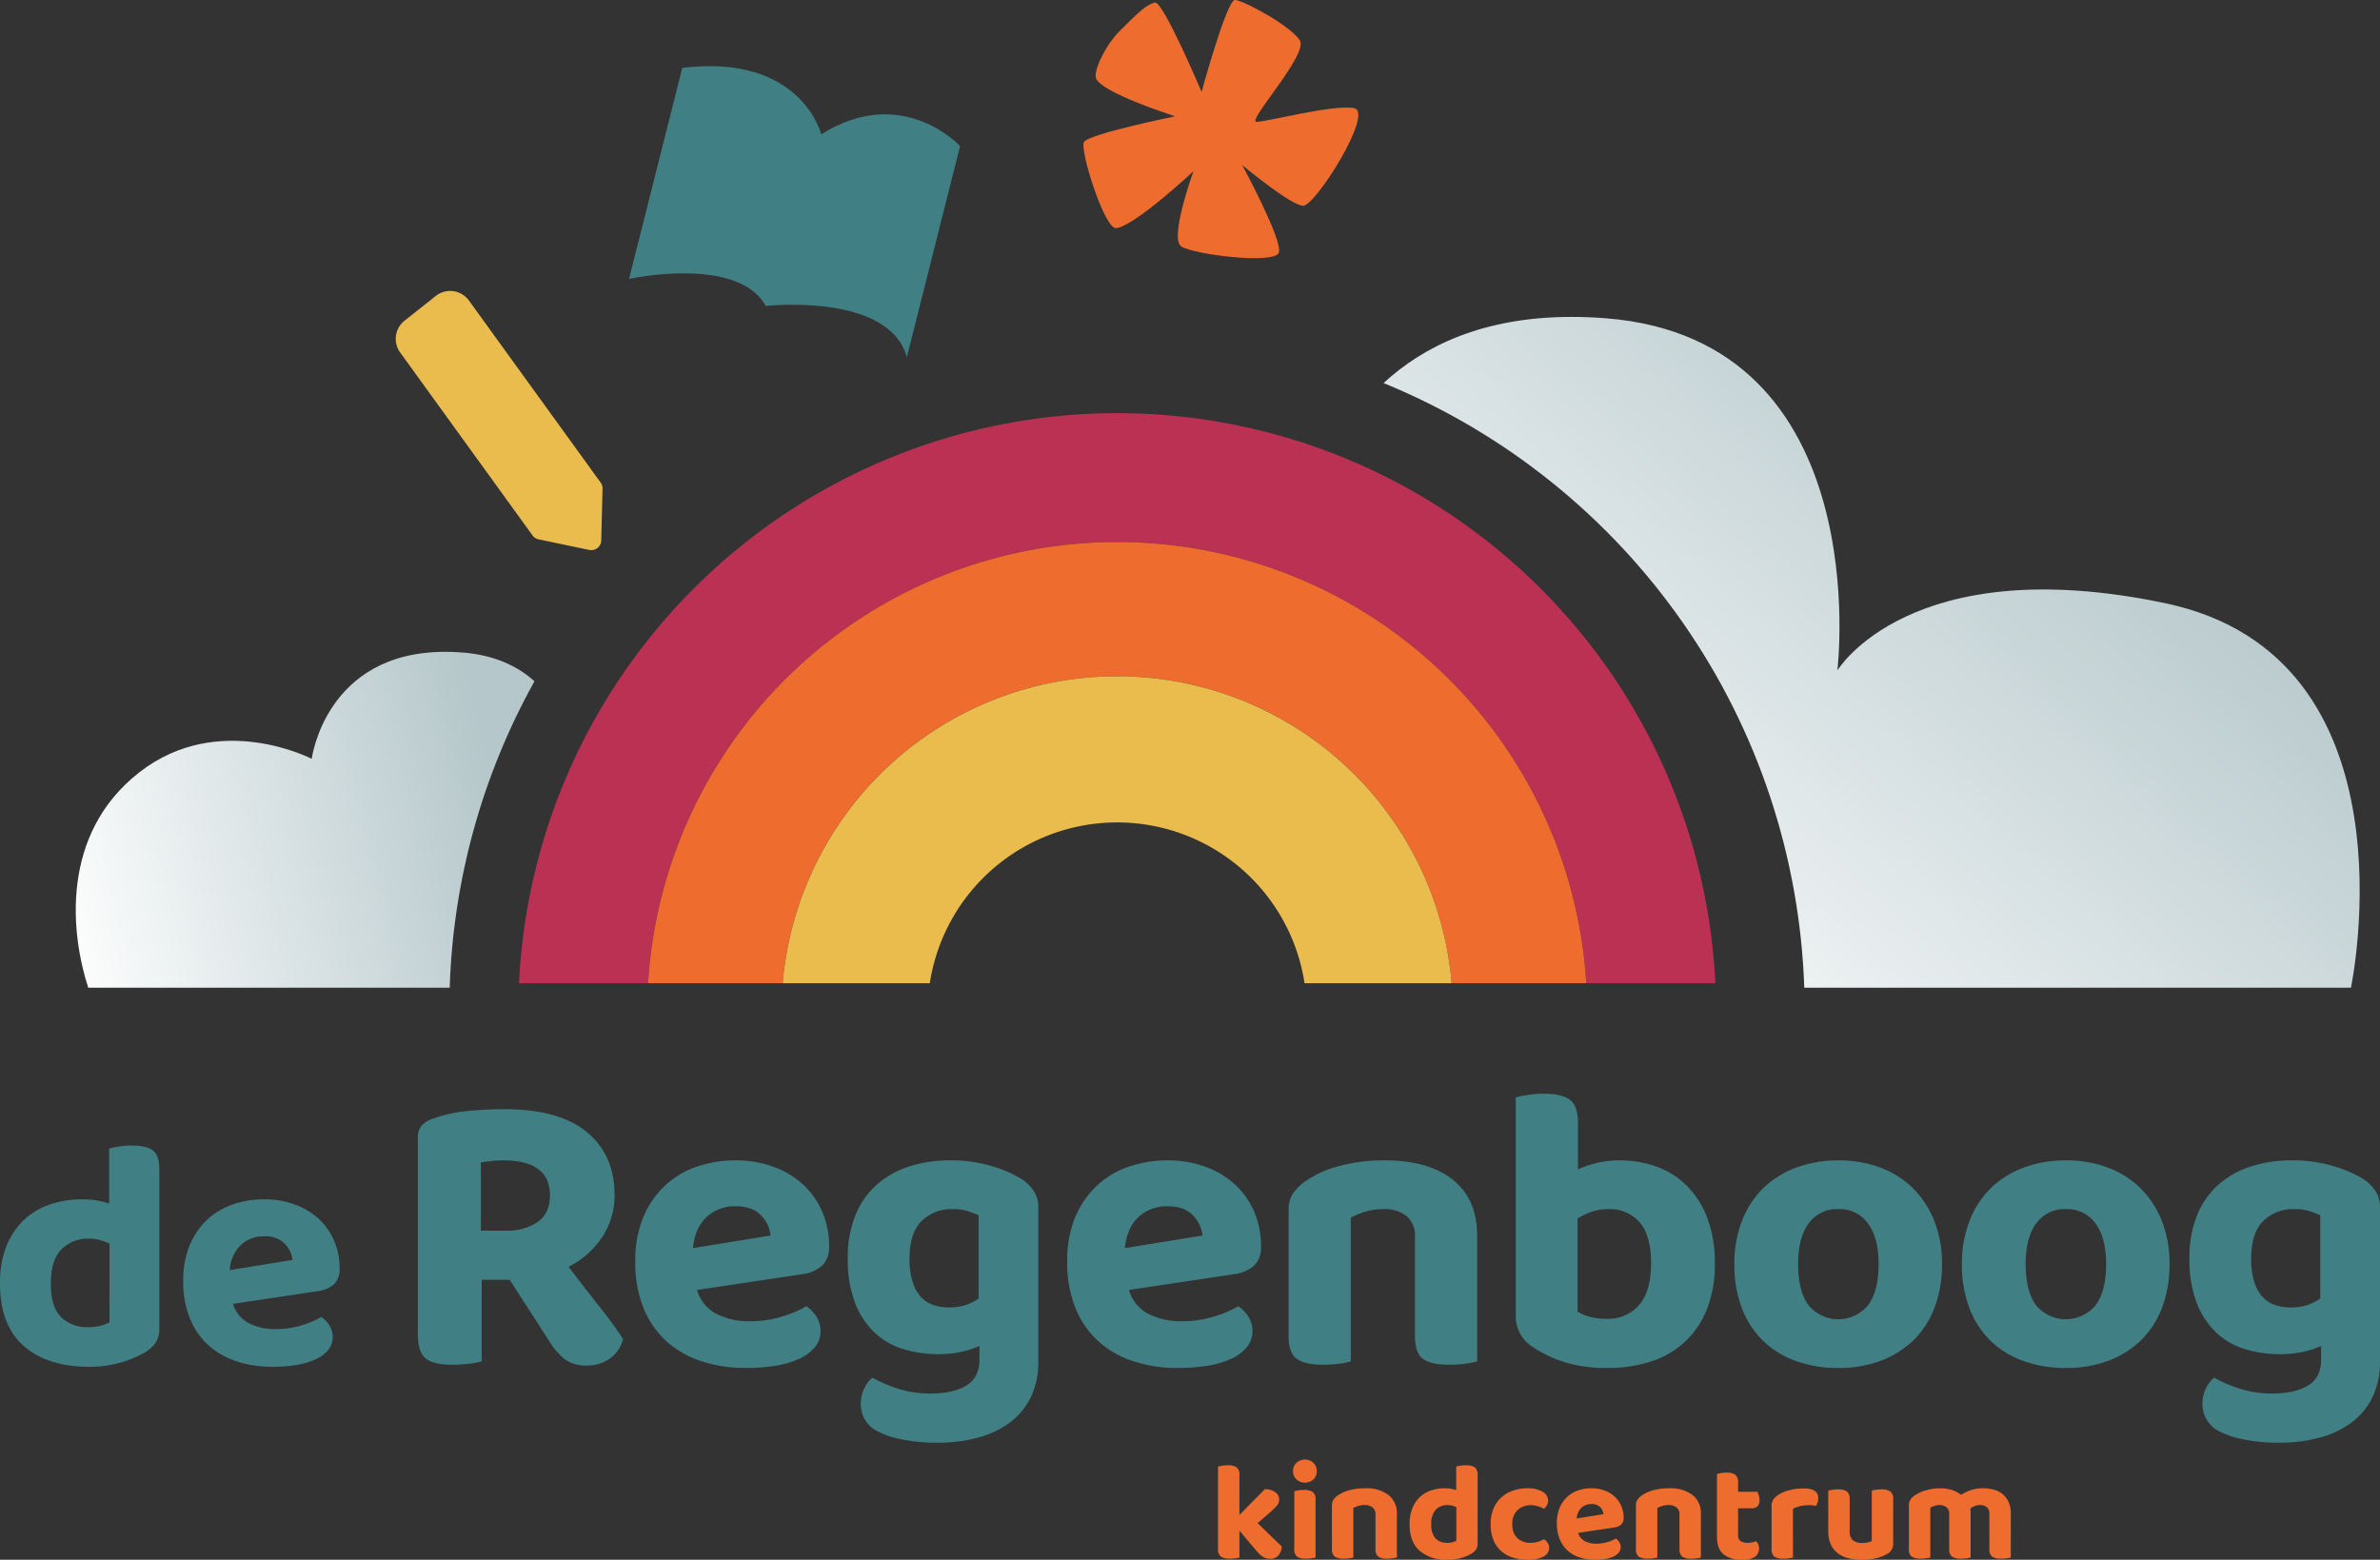
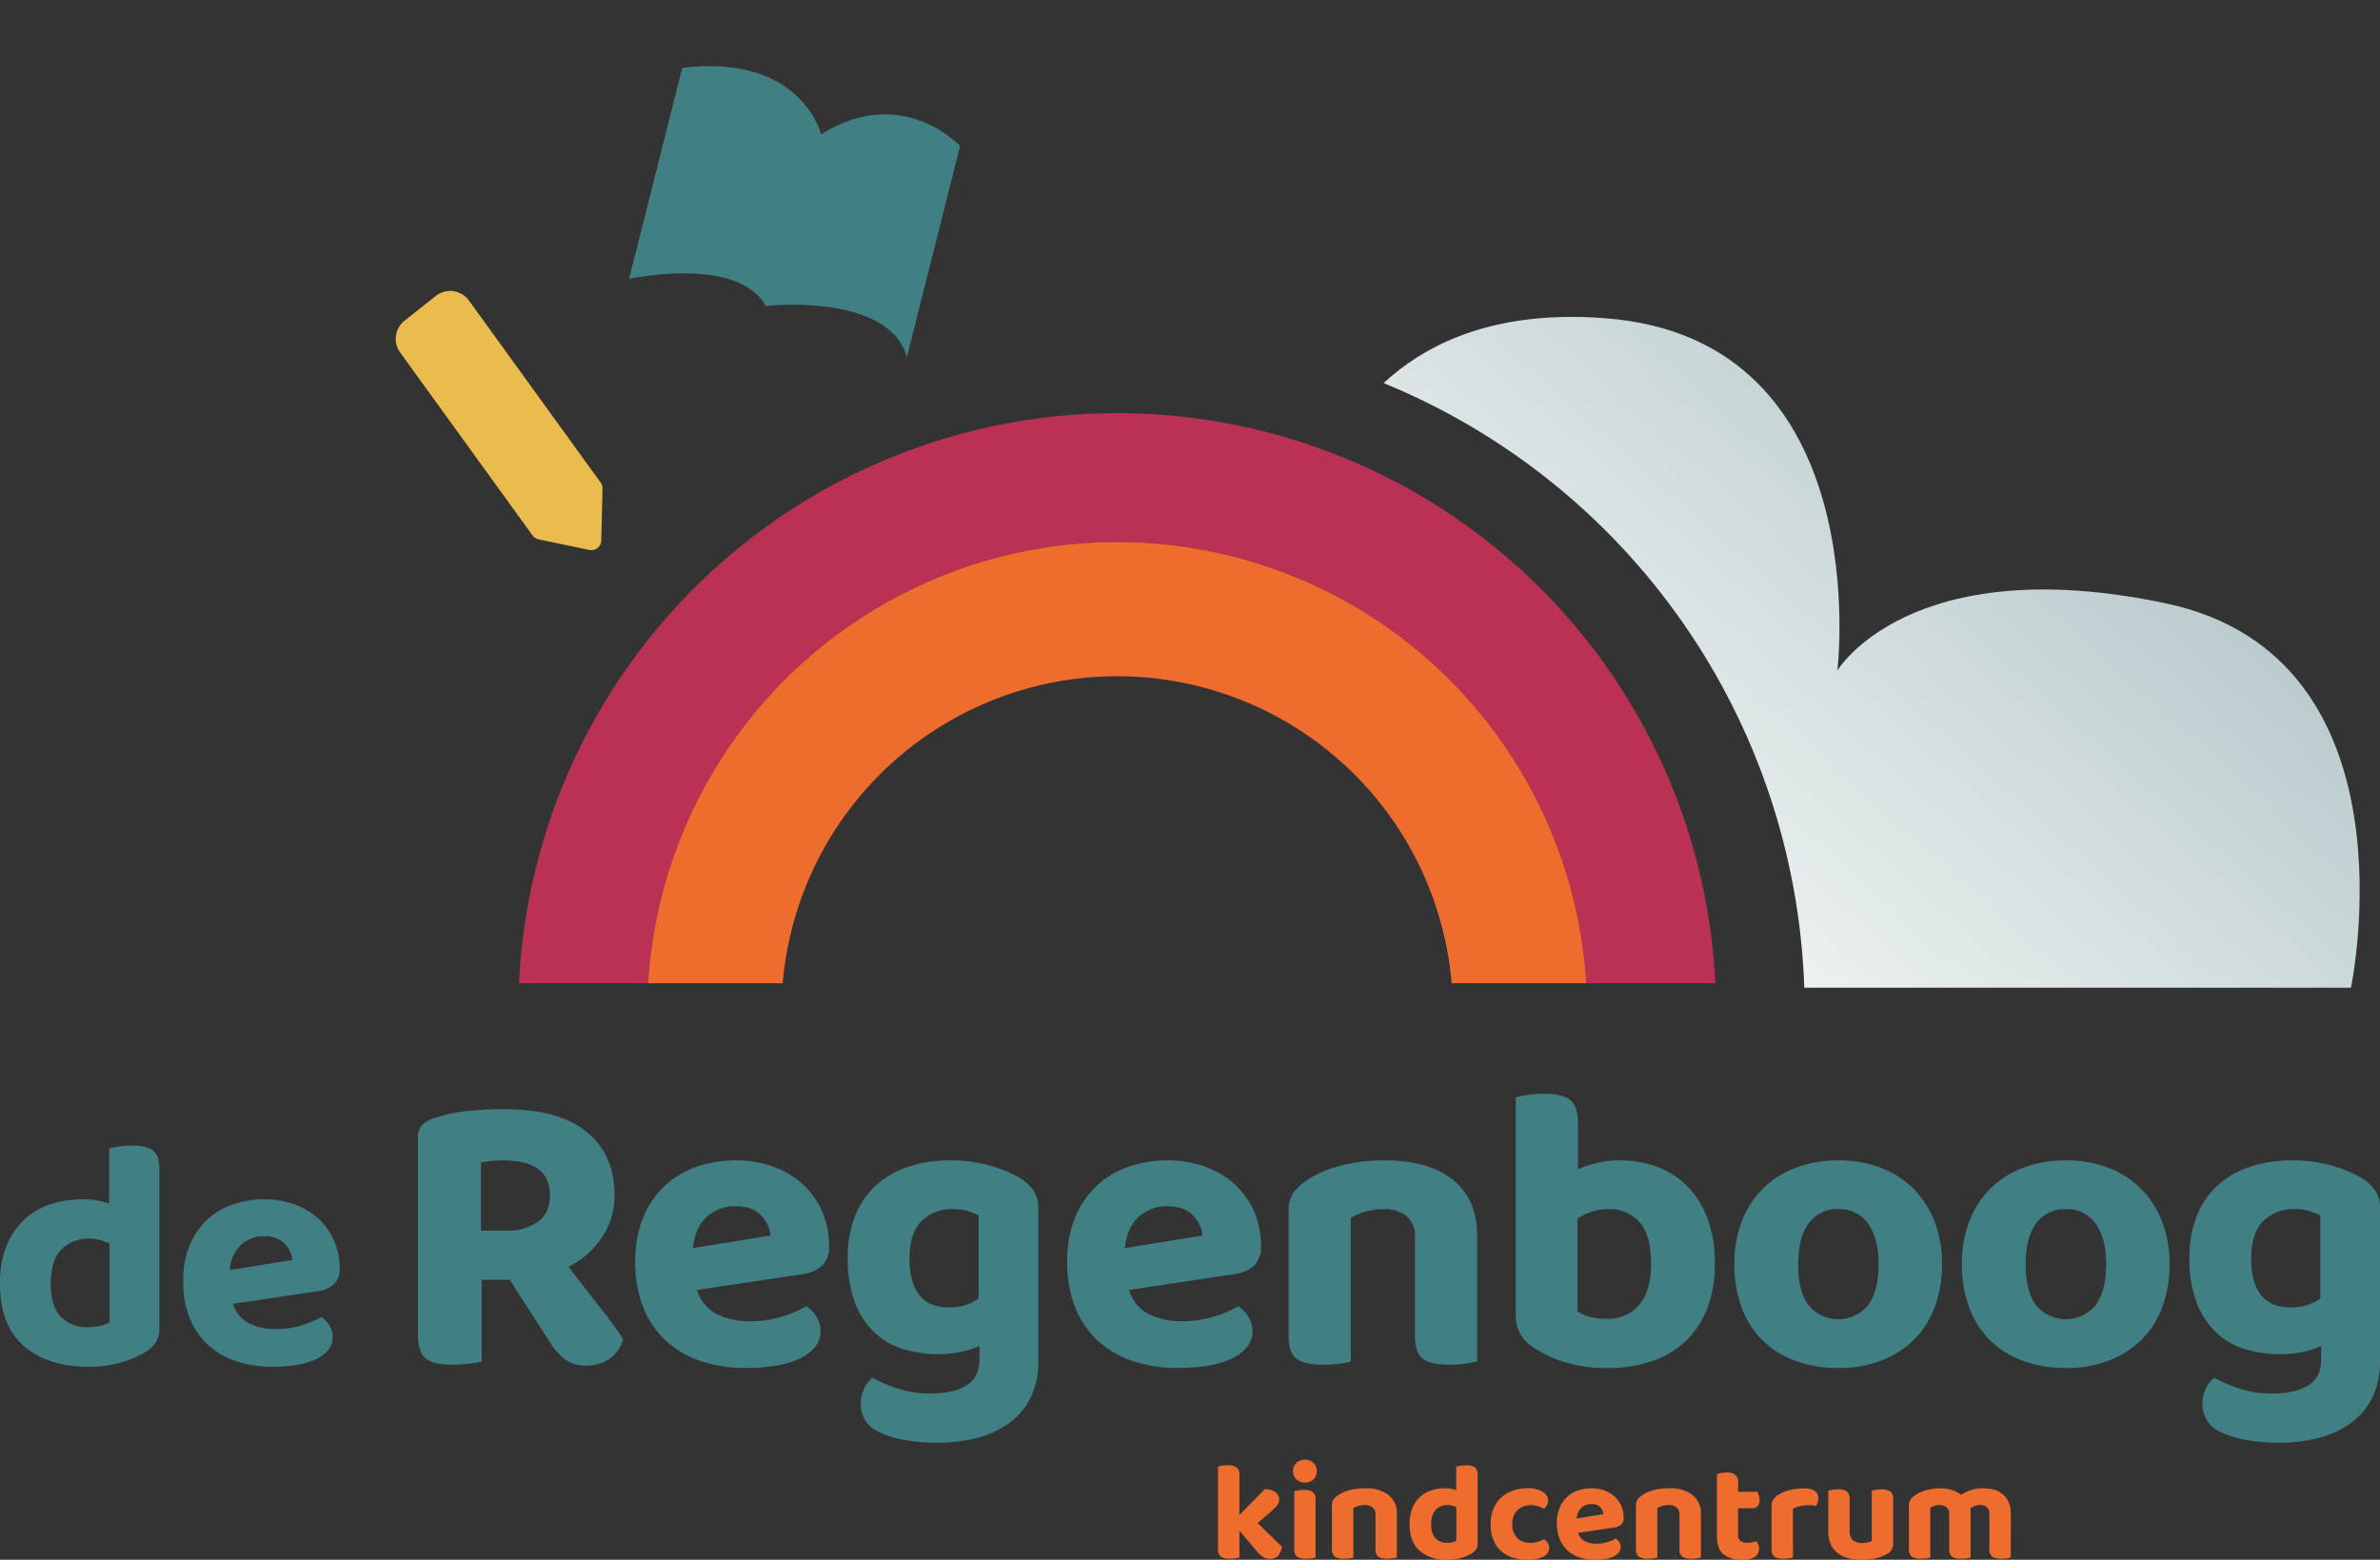
<svg xmlns="http://www.w3.org/2000/svg" xmlns:xlink="http://www.w3.org/1999/xlink" width="612.013" height="401.176" viewBox="0 0 612.013 401.176">
  <rect x="0" y="0" width="612.013" height="401.176" fill="#333333" stroke="none" />
  <defs>
    <clipPath id="a">
      <path d="M80.159,195.175s-23.889-12.464-44.317,3.462-17.658,41.549-13.157,55.4H115.64a173.333,173.333,0,0,1,21.8-78.809c-4.362-3.939-10.336-6.757-18.5-7.4q-2.306-.183-4.434-.18c-30.865,0-34.345,27.532-34.345,27.532" fill="none" />
    </clipPath>
    <linearGradient id="b" x1="-0.025" y1="0.774" x2="0.954" y2="0.607" gradientUnits="objectBoundingBox">
      <stop offset="0" stop-color="#fff" />
      <stop offset="1" stop-color="#b5c7ca" />
    </linearGradient>
    <clipPath id="c">
      <rect width="612.013" height="401.176" fill="none" />
    </clipPath>
    <clipPath id="d">
      <path d="M355.788,98.525a174.327,174.327,0,0,1,108.176,155.51H604.541s17.977-85.047-47.709-98.876-84.355,17.286-84.355,17.286S482.848,87.4,413.013,81.867q-4.6-.364-8.852-.36c-22.809,0-38.122,7.531-48.373,17.018" fill="none" />
    </clipPath>
    <linearGradient id="e" x1="-0.023" y1="0.82" x2="0.767" y2="0.245" xlink:href="#b" />
  </defs>
  <g clip-path="url(#a)">
-     <rect width="122.024" height="86.393" transform="translate(15.414 167.642)" fill="url(#b)" />
-   </g>
+     </g>
  <g clip-path="url(#c)">
    <path d="M287.28,106.267A154,154,0,0,0,133.463,252.88h33.191a120.851,120.851,0,0,1,241.252,0H441.1A154,154,0,0,0,287.28,106.267" fill="#ba3154" />
    <path d="M287.28,139.407A120.857,120.857,0,0,0,166.654,252.88h34.614a86.328,86.328,0,0,1,172.024,0h34.614A120.857,120.857,0,0,0,287.28,139.407" fill="#ed6c2e" />
-     <path d="M287.28,173.934a86.333,86.333,0,0,0-86.012,78.946H239.1a48.745,48.745,0,0,1,96.362,0h37.831a86.333,86.333,0,0,0-86.012-78.946" fill="#eabb4d" />
    <path d="M323.392,391.746l6.227,6.047a4.089,4.089,0,0,1-.919,2.322,2.7,2.7,0,0,1-2.105.81,3.346,3.346,0,0,1-1.836-.5A8.3,8.3,0,0,1,323,398.765l-4.284-5.075v6.91a6.949,6.949,0,0,1-1.008.2,10.488,10.488,0,0,1-1.439.091,4.057,4.057,0,0,1-2.339-.523,2.374,2.374,0,0,1-.721-2.033V377.2q.4-.108,1.044-.216a8.794,8.794,0,0,1,1.44-.108,3.869,3.869,0,0,1,2.322.54,2.473,2.473,0,0,1,.7,2.052v10.186l6.515-6.623a4.392,4.392,0,0,1,2.7.756,2.264,2.264,0,0,1,1.008,1.871,2.478,2.478,0,0,1-.665,1.71,26,26,0,0,1-2.07,1.962Z" fill="#ed6c2e" />
    <path d="M332.5,378.356a2.874,2.874,0,0,1,.845-2.087,3.267,3.267,0,0,1,4.427,0,2.875,2.875,0,0,1,.846,2.087,2.917,2.917,0,0,1-.846,2.124,3.267,3.267,0,0,1-4.427,0,2.917,2.917,0,0,1-.845-2.124m5.794,22.244a7.088,7.088,0,0,1-1.008.2,10.518,10.518,0,0,1-1.439.09,3.974,3.974,0,0,1-2.321-.522,2.408,2.408,0,0,1-.7-2.033V383.539a9.044,9.044,0,0,1,2.447-.323,3.875,3.875,0,0,1,2.322.539,2.471,2.471,0,0,1,.7,2.052Z" fill="#ed6c2e" />
    <path d="M352.941,387.715a3.109,3.109,0,0,0-2.016-.612,5.5,5.5,0,0,0-1.584.216,7.377,7.377,0,0,0-1.331.54V400.6a7.089,7.089,0,0,1-1.008.2,10.509,10.509,0,0,1-1.439.091,4.062,4.062,0,0,1-2.34-.523,2.376,2.376,0,0,1-.72-2.033V387.211a2.622,2.622,0,0,1,.4-1.512,4.387,4.387,0,0,1,1.116-1.079,9.352,9.352,0,0,1,2.969-1.333,15.041,15.041,0,0,1,4.013-.5,9.437,9.437,0,0,1,6.065,1.727,5.971,5.971,0,0,1,2.142,4.932V400.6a8.667,8.667,0,0,1-1.044.2,10.514,10.514,0,0,1-1.44.091,3.965,3.965,0,0,1-2.321-.523,2.409,2.409,0,0,1-.7-2.033v-8.747a2.265,2.265,0,0,0-.756-1.871" fill="#ed6c2e" />
    <path d="M371.549,382.784a9.289,9.289,0,0,1,1.565.126,8.207,8.207,0,0,1,1.35.342V377.2q.4-.108,1.044-.216a8.794,8.794,0,0,1,1.44-.108,3.866,3.866,0,0,1,2.321.54,2.467,2.467,0,0,1,.7,2.052V397a2.761,2.761,0,0,1-.36,1.457,3.5,3.5,0,0,1-1.152,1.1,12.08,12.08,0,0,1-6.226,1.62,10.47,10.47,0,0,1-7.145-2.285q-2.61-2.286-2.61-6.857a10.855,10.855,0,0,1,.7-4.1,8.037,8.037,0,0,1,1.925-2.88,7.76,7.76,0,0,1,2.879-1.709,11.111,11.111,0,0,1,3.564-.558m2.951,4.859a7.436,7.436,0,0,0-1.026-.378,4.206,4.206,0,0,0-1.17-.162,4.113,4.113,0,0,0-3.095,1.188,5.276,5.276,0,0,0-1.152,3.78,5.053,5.053,0,0,0,1.1,3.616,4.035,4.035,0,0,0,3.042,1.134,5.1,5.1,0,0,0,1.349-.162,3.8,3.8,0,0,0,.954-.378Z" fill="#ed6c2e" />
    <path d="M393.577,387.139a4.755,4.755,0,0,0-3.311,1.241,4.683,4.683,0,0,0-1.369,3.654,4.606,4.606,0,0,0,1.315,3.6,4.773,4.773,0,0,0,3.329,1.188,6.175,6.175,0,0,0,2.034-.306,10.811,10.811,0,0,0,1.493-.63,4.111,4.111,0,0,1,.954.99,2.282,2.282,0,0,1,.342,1.278,2.475,2.475,0,0,1-1.44,2.195,8.054,8.054,0,0,1-4,.828,12.76,12.76,0,0,1-3.941-.576,8.143,8.143,0,0,1-3.041-1.727A7.656,7.656,0,0,1,384,396.011a10.642,10.642,0,0,1-.684-3.977,10.09,10.09,0,0,1,.756-4.068,8.161,8.161,0,0,1,2.051-2.879,8.6,8.6,0,0,1,3.023-1.727,11.427,11.427,0,0,1,3.636-.576,7.275,7.275,0,0,1,3.9.9,2.641,2.641,0,0,1,1.422,2.268,2.378,2.378,0,0,1-.306,1.188,3.8,3.8,0,0,1-.738.936,8.847,8.847,0,0,0-1.529-.649,6.332,6.332,0,0,0-1.962-.287" fill="#ed6c2e" />
    <path d="M405.814,394.265a3.505,3.505,0,0,0,1.764,2.143,6.444,6.444,0,0,0,2.915.629,9.487,9.487,0,0,0,2.843-.414,9.727,9.727,0,0,0,2.161-.918,3.06,3.06,0,0,1,.9.936,2.332,2.332,0,0,1,.36,1.26,2.2,2.2,0,0,1-.5,1.44,3.9,3.9,0,0,1-1.385,1.025,7.955,7.955,0,0,1-2.088.612,16.386,16.386,0,0,1-2.645.2,12.451,12.451,0,0,1-3.924-.594,8.54,8.54,0,0,1-3.1-1.763,8.083,8.083,0,0,1-2.034-2.934,10.666,10.666,0,0,1-.737-4.139,9.937,9.937,0,0,1,.737-3.995,8.019,8.019,0,0,1,1.98-2.807,7.839,7.839,0,0,1,2.843-1.638,10.562,10.562,0,0,1,3.294-.522,9.752,9.752,0,0,1,3.365.558,7.781,7.781,0,0,1,2.627,1.565,7.075,7.075,0,0,1,1.71,2.412,7.573,7.573,0,0,1,.612,3.059,2.262,2.262,0,0,1-.612,1.728,3.2,3.2,0,0,1-1.728.756Zm3.42-7.414a3.636,3.636,0,0,0-2.574.954,4.17,4.17,0,0,0-1.205,2.753l6.874-1.115a2.865,2.865,0,0,0-3.1-2.592" fill="#ed6c2e" />
    <path d="M431.117,387.715a3.109,3.109,0,0,0-2.016-.612,5.5,5.5,0,0,0-1.584.216,7.377,7.377,0,0,0-1.331.54V400.6a7.088,7.088,0,0,1-1.008.2,10.509,10.509,0,0,1-1.439.091,4.062,4.062,0,0,1-2.34-.523,2.376,2.376,0,0,1-.72-2.033V387.211a2.621,2.621,0,0,1,.4-1.512,4.386,4.386,0,0,1,1.116-1.079,9.352,9.352,0,0,1,2.969-1.333,15.041,15.041,0,0,1,4.013-.5,9.437,9.437,0,0,1,6.065,1.727,5.971,5.971,0,0,1,2.142,4.932V400.6a8.667,8.667,0,0,1-1.044.2,10.514,10.514,0,0,1-1.44.091,3.965,3.965,0,0,1-2.321-.523,2.409,2.409,0,0,1-.7-2.033v-8.747a2.265,2.265,0,0,0-.756-1.871" fill="#ed6c2e" />
    <path d="M447.6,396.371a3.12,3.12,0,0,0,1.8.449,5.713,5.713,0,0,0,1.151-.125,5.8,5.8,0,0,0,1.045-.306,3.323,3.323,0,0,1,.539.827,2.7,2.7,0,0,1-.774,3.15,5.534,5.534,0,0,1-3.437.81,7.244,7.244,0,0,1-4.715-1.386q-1.692-1.385-1.692-4.517V379.112q.4-.108,1.044-.234a7.441,7.441,0,0,1,1.4-.126,3.694,3.694,0,0,1,2.286.558,2.477,2.477,0,0,1,.7,2.033v2.34h4.967a6.727,6.727,0,0,1,.36.918,3.787,3.787,0,0,1,.18,1.17,2.223,2.223,0,0,1-.522,1.655,1.858,1.858,0,0,1-1.349.505h-3.636v6.982a1.649,1.649,0,0,0,.648,1.458" fill="#ed6c2e" />
    <path d="M461.063,400.6a7.088,7.088,0,0,1-1.008.2,10.518,10.518,0,0,1-1.439.09,4.071,4.071,0,0,1-2.34-.522,2.378,2.378,0,0,1-.72-2.033V387.355a2.937,2.937,0,0,1,.5-1.728,4.506,4.506,0,0,1,1.4-1.26,10.286,10.286,0,0,1,2.861-1.133,14.571,14.571,0,0,1,3.51-.414q3.742,0,3.743,2.519a3.3,3.3,0,0,1-.18,1.116,4.9,4.9,0,0,1-.4.864,9.652,9.652,0,0,0-2.016-.18,8.913,8.913,0,0,0-2.087.251,7.48,7.48,0,0,0-1.836.685Z" fill="#ed6c2e" />
    <path d="M485.359,399.628a9.685,9.685,0,0,1-2.844,1.134,15.756,15.756,0,0,1-3.743.414,13.94,13.94,0,0,1-3.527-.414,7.243,7.243,0,0,1-2.718-1.314,6.094,6.094,0,0,1-1.763-2.267,7.863,7.863,0,0,1-.63-3.312V383.395c.263-.072.612-.143,1.044-.216a8.785,8.785,0,0,1,1.439-.108,3.869,3.869,0,0,1,2.321.54,2.47,2.47,0,0,1,.7,2.052v8.171a2.892,2.892,0,0,0,.828,2.321,3.52,3.52,0,0,0,2.34.7,6.415,6.415,0,0,0,1.566-.161,4.213,4.213,0,0,0,.953-.342V383.395a9.089,9.089,0,0,1,2.448-.324,3.965,3.965,0,0,1,2.34.54,2.438,2.438,0,0,1,.719,2.052v11.373a2.866,2.866,0,0,1-1.475,2.592" fill="#ed6c2e" />
    <path d="M517.068,400.6a8.627,8.627,0,0,1-1.044.2,10.533,10.533,0,0,1-1.44.09,3.978,3.978,0,0,1-2.321-.522,2.408,2.408,0,0,1-.7-2.033v-8.927a2.18,2.18,0,0,0-.648-1.745,2.613,2.613,0,0,0-1.764-.558,3.592,3.592,0,0,0-1.349.252,4.587,4.587,0,0,0-1.135.647q.036.181.054.36a3.371,3.371,0,0,1,.019.361V400.6a8.667,8.667,0,0,1-1.044.2,10.523,10.523,0,0,1-1.44.09,3.973,3.973,0,0,1-2.321-.522,2.411,2.411,0,0,1-.7-2.033v-8.927a2.068,2.068,0,0,0-.72-1.745,2.8,2.8,0,0,0-1.764-.558,3.8,3.8,0,0,0-1.367.234,8.473,8.473,0,0,0-1.008.449V400.6a7.118,7.118,0,0,1-1.008.2,10.518,10.518,0,0,1-1.439.09,4.072,4.072,0,0,1-2.341-.522,2.38,2.38,0,0,1-.719-2.033V387.21a2.611,2.611,0,0,1,.4-1.511,4.348,4.348,0,0,1,1.115-1.079,9.934,9.934,0,0,1,2.934-1.333,13.14,13.14,0,0,1,3.653-.5,9.7,9.7,0,0,1,2.861.414,7.666,7.666,0,0,1,2.466,1.277,11.119,11.119,0,0,1,2.448-1.206,9.709,9.709,0,0,1,3.239-.485,10.376,10.376,0,0,1,2.682.341,6.129,6.129,0,0,1,2.249,1.116,5.629,5.629,0,0,1,1.565,2.016,6.92,6.92,0,0,1,.595,3.005Z" fill="#ed6c2e" />
    <path d="M21.243,308.464a21.848,21.848,0,0,1,3.666.3,19.39,19.39,0,0,1,3.161.8V295.4q.927-.254,2.445-.506a20.557,20.557,0,0,1,3.372-.252q3.793,0,5.437,1.264t1.644,4.8v41.054a6.488,6.488,0,0,1-.843,3.414,8.232,8.232,0,0,1-2.7,2.571,28.365,28.365,0,0,1-14.583,3.793q-10.62,0-16.733-5.353T0,330.128a25.473,25.473,0,0,1,1.644-9.61,18.861,18.861,0,0,1,4.509-6.744,18.183,18.183,0,0,1,6.744-4,25.966,25.966,0,0,1,8.346-1.307m6.912,11.38a17.064,17.064,0,0,0-2.4-.885,9.769,9.769,0,0,0-2.739-.379,9.63,9.63,0,0,0-7.249,2.781q-2.7,2.783-2.7,8.852,0,5.815,2.571,8.472a9.453,9.453,0,0,0,7.123,2.655,12.03,12.03,0,0,0,3.161-.379,8.988,8.988,0,0,0,2.234-.886Z" fill="#407f83" />
    <path d="M59.935,335.354a8.192,8.192,0,0,0,4.13,5.016,15.07,15.07,0,0,0,6.828,1.475,22.3,22.3,0,0,0,6.66-.969,22.914,22.914,0,0,0,5.058-2.15,7.18,7.18,0,0,1,2.107,2.192,5.472,5.472,0,0,1,.843,2.951,5.146,5.146,0,0,1-1.18,3.372,9.141,9.141,0,0,1-3.246,2.4,18.68,18.68,0,0,1-4.889,1.433,38.488,38.488,0,0,1-6.2.464,29.165,29.165,0,0,1-9.188-1.391,20.035,20.035,0,0,1-7.25-4.131,18.918,18.918,0,0,1-4.762-6.87,24.974,24.974,0,0,1-1.729-9.694A23.26,23.26,0,0,1,48.85,320.1a18.771,18.771,0,0,1,4.636-6.575,18.4,18.4,0,0,1,6.659-3.836,24.761,24.761,0,0,1,7.714-1.222,22.884,22.884,0,0,1,7.882,1.306,18.233,18.233,0,0,1,6.153,3.667,16.566,16.566,0,0,1,4.005,5.649,17.754,17.754,0,0,1,1.432,7.164A5.3,5.3,0,0,1,85.9,330.3a7.5,7.5,0,0,1-4.047,1.77Zm8.008-17.365a8.512,8.512,0,0,0-6.027,2.234,9.773,9.773,0,0,0-2.824,6.449l16.1-2.613a6.71,6.71,0,0,0-7.25-6.07" fill="#407f83" />
    <path d="M158.029,307.332a19.226,19.226,0,0,1-3.186,10.867,22.654,22.654,0,0,1-8.621,7.627q4.284,5.642,8.2,10.605a93.344,93.344,0,0,1,5.8,7.993,8.7,8.7,0,0,1-3.5,5.068,9.807,9.807,0,0,1-5.59,1.724,9.311,9.311,0,0,1-6.06-1.724,19.239,19.239,0,0,1-3.97-4.754L131.072,329.17h-7.209v21a24.81,24.81,0,0,1-3.239.575,35.851,35.851,0,0,1-4.389.261q-4.911,0-6.844-1.672t-1.933-6.06V292.6a4.5,4.5,0,0,1,1.1-3.239,7.146,7.146,0,0,1,3.186-1.777,33.74,33.74,0,0,1,8.046-1.776,89.267,89.267,0,0,1,9.822-.522q14.208,0,21.314,5.9t7.105,16.143m-27.9,9.2a13.666,13.666,0,0,0,8.15-2.247q3.134-2.246,3.134-6.843,0-8.985-12.016-8.986a26.682,26.682,0,0,0-3.029.156q-1.361.158-2.717.367v17.553Z" fill="#407f83" />
    <path d="M179.24,331.781A10.163,10.163,0,0,0,184.36,338a18.684,18.684,0,0,0,8.463,1.829,27.671,27.671,0,0,0,8.255-1.2,28.326,28.326,0,0,0,6.269-2.665,8.867,8.867,0,0,1,2.611,2.717A6.774,6.774,0,0,1,211,342.335a6.375,6.375,0,0,1-1.462,4.179,11.345,11.345,0,0,1-4.023,2.978,23.139,23.139,0,0,1-6.06,1.777,47.691,47.691,0,0,1-7.68.574,36.12,36.12,0,0,1-11.388-1.724A24.823,24.823,0,0,1,171.4,345a23.456,23.456,0,0,1-5.9-8.516,30.969,30.969,0,0,1-2.141-12.015,28.852,28.852,0,0,1,2.141-11.6,23.291,23.291,0,0,1,5.747-8.15,22.791,22.791,0,0,1,8.254-4.754,30.692,30.692,0,0,1,9.561-1.515,28.341,28.341,0,0,1,9.769,1.619,22.607,22.607,0,0,1,7.627,4.545,20.53,20.53,0,0,1,4.963,7A21.991,21.991,0,0,1,213.2,320.5a6.569,6.569,0,0,1-1.777,5.016,9.29,9.29,0,0,1-5.015,2.194Zm9.926-21.523a10.547,10.547,0,0,0-7.47,2.769q-2.979,2.769-3.5,7.993l19.956-3.239a8.519,8.519,0,0,0-2.4-5.12q-2.194-2.4-6.583-2.4" fill="#407f83" />
    <path d="M251.857,346.2a24.069,24.069,0,0,1-4.7,1.514,27.808,27.808,0,0,1-5.956.576,30.113,30.113,0,0,1-8.933-1.306,18.739,18.739,0,0,1-7.366-4.233,20.792,20.792,0,0,1-5.016-7.626A31.039,31.039,0,0,1,218,323.632a29.12,29.12,0,0,1,1.881-10.866,21.065,21.065,0,0,1,5.381-7.889,23.11,23.11,0,0,1,8.359-4.806,34.055,34.055,0,0,1,10.814-1.62,35.919,35.919,0,0,1,10.71,1.514,31.081,31.081,0,0,1,7.575,3.292,11.529,11.529,0,0,1,3.134,3.083,7.651,7.651,0,0,1,1.15,4.335v39.391a20.825,20.825,0,0,1-1.985,9.4,17.879,17.879,0,0,1-5.486,6.53,24.36,24.36,0,0,1-8.2,3.814,39.264,39.264,0,0,1-10.135,1.254,44.439,44.439,0,0,1-9.769-.941,22.179,22.179,0,0,1-6.53-2.4,7.8,7.8,0,0,1-3.553-6.688,8.65,8.65,0,0,1,.941-4.023,7.387,7.387,0,0,1,2.09-2.664,34.325,34.325,0,0,0,6.739,2.873,26.812,26.812,0,0,0,8.1,1.2q5.85,0,9.246-2.037t3.4-6.74Zm-7.837-9.927a13.4,13.4,0,0,0,4.336-.627,12.771,12.771,0,0,0,3.292-1.67v-21.42q-1.254-.522-2.769-1.046a11.871,11.871,0,0,0-3.814-.522,10.951,10.951,0,0,0-8.1,3.083q-3.084,3.083-3.083,9.664a19.407,19.407,0,0,0,.784,5.955,10.249,10.249,0,0,0,2.142,3.867A7.687,7.687,0,0,0,240,335.647a12.34,12.34,0,0,0,4.023.627" fill="#407f83" />
    <path d="M290.307,331.781a10.163,10.163,0,0,0,5.12,6.218,18.681,18.681,0,0,0,8.463,1.829,27.664,27.664,0,0,0,8.254-1.2,28.3,28.3,0,0,0,6.269-2.665,8.858,8.858,0,0,1,2.612,2.717,6.774,6.774,0,0,1,1.045,3.657,6.375,6.375,0,0,1-1.462,4.179,11.345,11.345,0,0,1-4.023,2.978,23.139,23.139,0,0,1-6.06,1.777,47.7,47.7,0,0,1-7.68.574,36.12,36.12,0,0,1-11.388-1.724A24.827,24.827,0,0,1,282.47,345a23.466,23.466,0,0,1-5.9-8.516,30.969,30.969,0,0,1-2.142-12.015,28.852,28.852,0,0,1,2.142-11.6,23.278,23.278,0,0,1,5.747-8.15,22.791,22.791,0,0,1,8.254-4.754,30.688,30.688,0,0,1,9.561-1.515,28.345,28.345,0,0,1,9.769,1.619,22.607,22.607,0,0,1,7.627,4.545,20.53,20.53,0,0,1,4.963,7,21.991,21.991,0,0,1,1.776,8.881,6.568,6.568,0,0,1-1.776,5.016,9.29,9.29,0,0,1-5.015,2.194Zm9.926-21.523a10.545,10.545,0,0,0-7.47,2.769q-2.979,2.769-3.5,7.993l19.957-3.239a8.525,8.525,0,0,0-2.4-5.12q-2.195-2.4-6.583-2.4" fill="#407f83" />
    <path d="M361.671,312.766a9.026,9.026,0,0,0-5.852-1.777,15.984,15.984,0,0,0-4.6.627,21.3,21.3,0,0,0-3.865,1.567v36.988a20.751,20.751,0,0,1-2.926.575,30.741,30.741,0,0,1-4.18.262q-4.7,0-6.792-1.516t-2.089-5.9V311.3a7.591,7.591,0,0,1,1.15-4.388,12.679,12.679,0,0,1,3.239-3.135,27.136,27.136,0,0,1,8.619-3.866,43.548,43.548,0,0,1,11.651-1.462q11.385,0,17.606,5.014t6.216,14.315v32.39a25.209,25.209,0,0,1-3.03.575,30.731,30.731,0,0,1-4.18.262q-4.7,0-6.739-1.516t-2.037-5.9V318.2a6.58,6.58,0,0,0-2.194-5.433" fill="#407f83" />
    <path d="M416.524,298.451a27.373,27.373,0,0,1,9.614,1.672,21.138,21.138,0,0,1,7.784,5.015,23.558,23.558,0,0,1,5.171,8.306,32.5,32.5,0,0,1,1.881,11.547,31.371,31.371,0,0,1-1.986,11.6A22.966,22.966,0,0,1,433.4,345a23.5,23.5,0,0,1-8.673,5.12,35.039,35.039,0,0,1-11.336,1.724,35.871,35.871,0,0,1-11.285-1.568,30.386,30.386,0,0,1-7.836-3.761,9.2,9.2,0,0,1-4.493-7.941V282.256q1.149-.314,3.031-.627a25.5,25.5,0,0,1,4.179-.314q4.7,0,6.739,1.567t2.037,5.957V300.75a28.789,28.789,0,0,1,4.807-1.62,24.565,24.565,0,0,1,5.955-.679M413.6,310.989a13.06,13.06,0,0,0-4.336.679,18.173,18.173,0,0,0-3.605,1.725V337.32a10.825,10.825,0,0,0,3.135,1.357,16.4,16.4,0,0,0,4.388.523,10.438,10.438,0,0,0,8.306-3.552q3.081-3.551,3.083-10.657,0-7.314-2.978-10.658a10.174,10.174,0,0,0-7.993-3.344" fill="#407f83" />
    <path d="M499.381,325.1a31.167,31.167,0,0,1-1.882,11.127,23.1,23.1,0,0,1-5.381,8.412,24.112,24.112,0,0,1-8.411,5.328,30.47,30.47,0,0,1-10.97,1.881,31.7,31.7,0,0,1-11.024-1.829,23.393,23.393,0,0,1-8.463-5.276,23.1,23.1,0,0,1-5.381-8.412,31.506,31.506,0,0,1-1.881-11.231,30.141,30.141,0,0,1,1.933-11.023,23.705,23.705,0,0,1,5.433-8.412,24.02,24.02,0,0,1,8.464-5.328,30.571,30.571,0,0,1,10.919-1.881,30.158,30.158,0,0,1,10.866,1.881,23.747,23.747,0,0,1,8.411,5.381,24.352,24.352,0,0,1,5.434,8.411,29.752,29.752,0,0,1,1.933,10.971m-26.644-14.106a8.954,8.954,0,0,0-7.628,3.657q-2.718,3.658-2.716,10.449,0,7,2.663,10.605a9.938,9.938,0,0,0,15.36-.052q2.666-3.657,2.665-10.553,0-6.686-2.717-10.4a8.912,8.912,0,0,0-7.627-3.71" fill="#407f83" />
    <path d="M557.891,325.1a31.19,31.19,0,0,1-1.881,11.127,23.129,23.129,0,0,1-5.381,8.412,24.13,24.13,0,0,1-8.411,5.328,30.472,30.472,0,0,1-10.971,1.881,31.7,31.7,0,0,1-11.023-1.829,23.377,23.377,0,0,1-8.463-5.276,23.117,23.117,0,0,1-5.382-8.412A31.528,31.528,0,0,1,504.5,325.1a30.12,30.12,0,0,1,1.933-11.023,23.692,23.692,0,0,1,5.433-8.412,24.016,24.016,0,0,1,8.463-5.328,30.571,30.571,0,0,1,10.919-1.881,30.15,30.15,0,0,1,10.866,1.881,23.751,23.751,0,0,1,8.412,5.381,24.364,24.364,0,0,1,5.433,8.411,29.752,29.752,0,0,1,1.933,10.971m-26.644-14.106a8.951,8.951,0,0,0-7.627,3.657Q520.9,318.3,520.9,325.1q0,7,2.664,10.605a9.938,9.938,0,0,0,15.36-.052q2.664-3.657,2.664-10.553,0-6.686-2.716-10.4a8.915,8.915,0,0,0-7.628-3.71" fill="#407f83" />
    <path d="M596.862,346.2a24.068,24.068,0,0,1-4.7,1.514,27.808,27.808,0,0,1-5.956.576,30.119,30.119,0,0,1-8.934-1.306,18.752,18.752,0,0,1-7.366-4.233,20.791,20.791,0,0,1-5.015-7.626,31.019,31.019,0,0,1-1.881-11.494,29.1,29.1,0,0,1,1.881-10.866,21.065,21.065,0,0,1,5.381-7.889,23.1,23.1,0,0,1,8.359-4.806,34.05,34.05,0,0,1,10.814-1.62,35.919,35.919,0,0,1,10.71,1.514,31.081,31.081,0,0,1,7.575,3.292,11.53,11.53,0,0,1,3.134,3.083,7.659,7.659,0,0,1,1.15,4.335v39.391a20.825,20.825,0,0,1-1.985,9.4,17.879,17.879,0,0,1-5.486,6.53,24.36,24.36,0,0,1-8.2,3.814,39.263,39.263,0,0,1-10.135,1.254,44.438,44.438,0,0,1-9.769-.941,22.2,22.2,0,0,1-6.531-2.4,7.806,7.806,0,0,1-3.553-6.688,8.662,8.662,0,0,1,.941-4.023,7.4,7.4,0,0,1,2.09-2.664,34.36,34.36,0,0,0,6.74,2.873,26.81,26.81,0,0,0,8.1,1.2q5.85,0,9.247-2.037t3.4-6.74Zm-7.837-9.927a13.4,13.4,0,0,0,4.336-.627,12.771,12.771,0,0,0,3.292-1.67v-21.42q-1.254-.522-2.769-1.046a11.875,11.875,0,0,0-3.814-.522,10.953,10.953,0,0,0-8.1,3.083q-3.082,3.083-3.082,9.664a19.407,19.407,0,0,0,.784,5.955,10.236,10.236,0,0,0,2.142,3.867A7.687,7.687,0,0,0,585,335.647a12.34,12.34,0,0,0,4.023.627" fill="#407f83" />
-     <path d="M288.034,7.848c-3.807,3.807-6.714,10.07-6.241,12.134.853,3.71,20.393,9.935,20.393,9.935s-22.431,4.557-23.476,6.649,5.28,22.415,8.312,22.11c4.741-.478,19.87-14.641,19.87-14.641s-6.275,17.255-3.137,19.347,24.054,4.706,25.1,1.568-9.412-22.484-9.412-22.484,12.55,10.458,15.688,10.458,18.3-24.053,13.072-25.1-22.495,3.519-25.11,3.519,13.281-17.225,11.189-20.885S319.639,0,317.548,0s-8.564,23.641-8.564,23.641S299.049.112,296.957.635s-4.217,2.507-8.923,7.213" fill="#ed6c2e" />
  </g>
  <g clip-path="url(#d)">
    <rect width="266.73" height="172.528" transform="translate(355.788 81.507)" fill="url(#e)" />
  </g>
  <g clip-path="url(#c)">
    <path d="M175.442,17.451,161.758,71.732s27.962-6.091,35.153,6.969c0,0,31.621-3.567,36.287,13.152l13.685-54.281S232.1,21.432,211.174,34.54c0,0-5.1-20.8-35.732-17.089" fill="#407f83" />
    <path d="M154.5,139.7a2.558,2.558,0,0,1-2.967,1.745l-13.048-2.724A2.569,2.569,0,0,1,137,137.8L103.056,90.877a5.974,5.974,0,0,1,.97-8.39l8.025-6.362a5.975,5.975,0,0,1,8.391.974l33.947,46.926a2.559,2.559,0,0,1,.552,1.654L154.614,139a2.5,2.5,0,0,1-.114.7" fill="#eabb4d" />
  </g>
</svg>